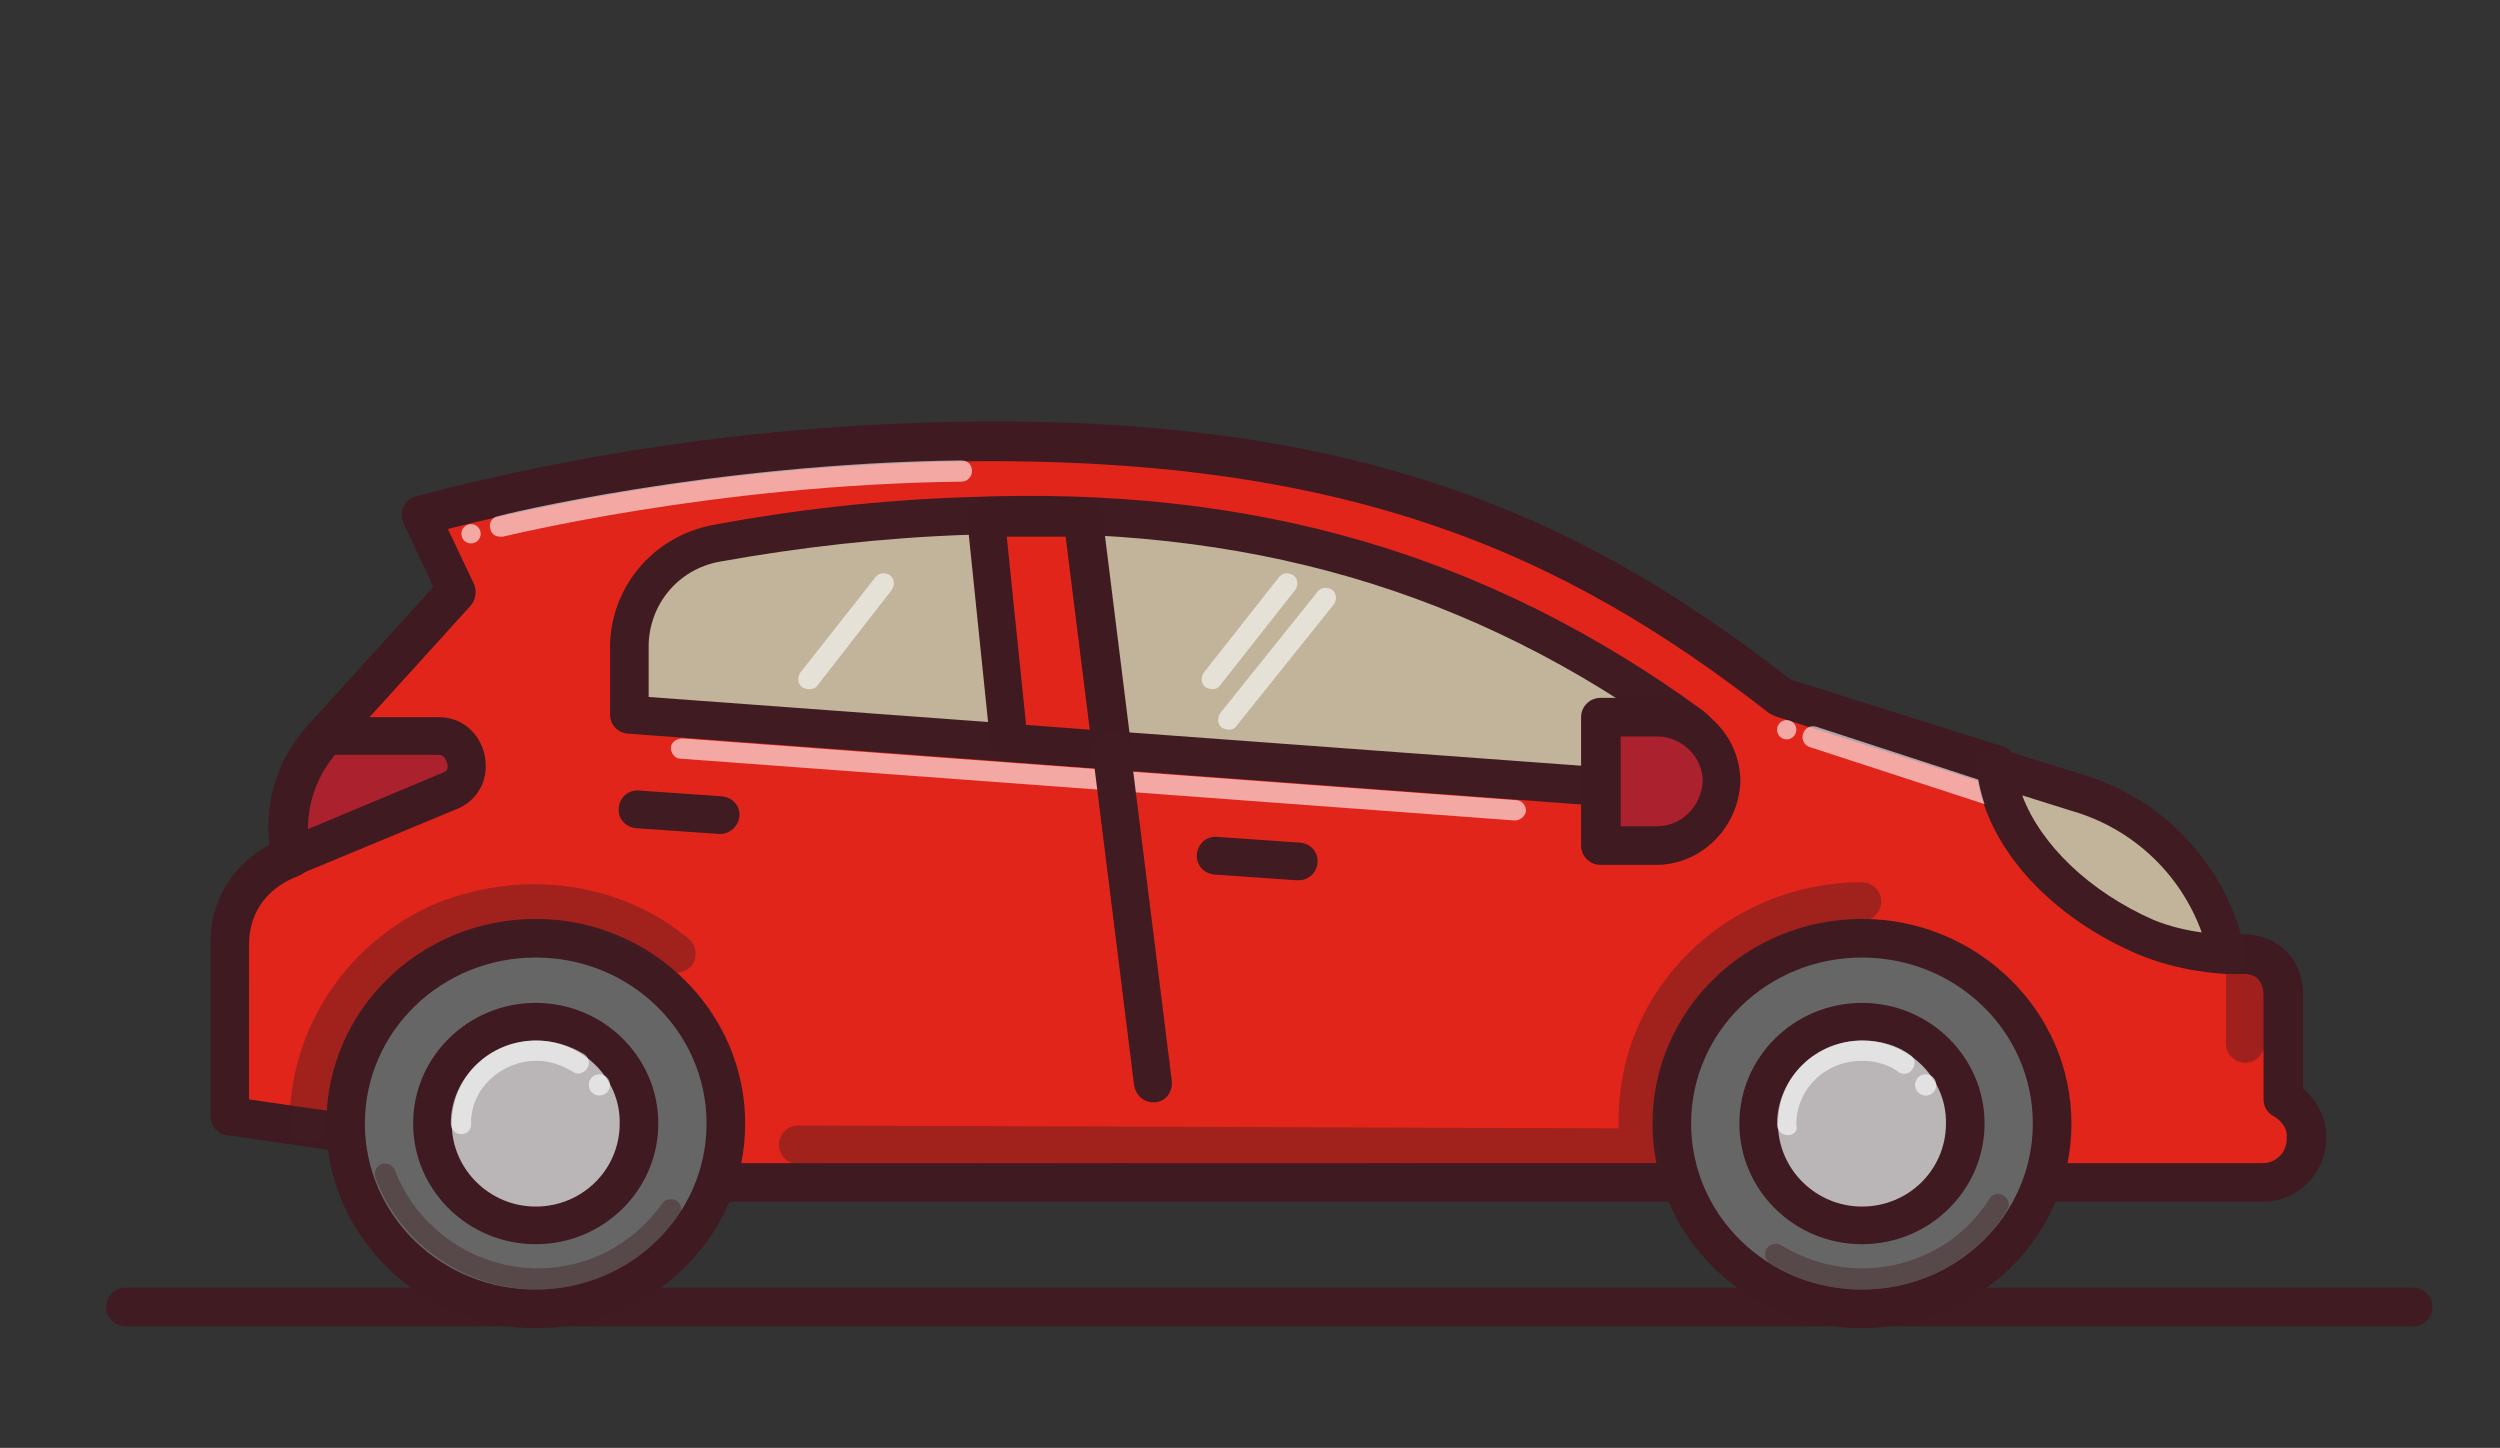
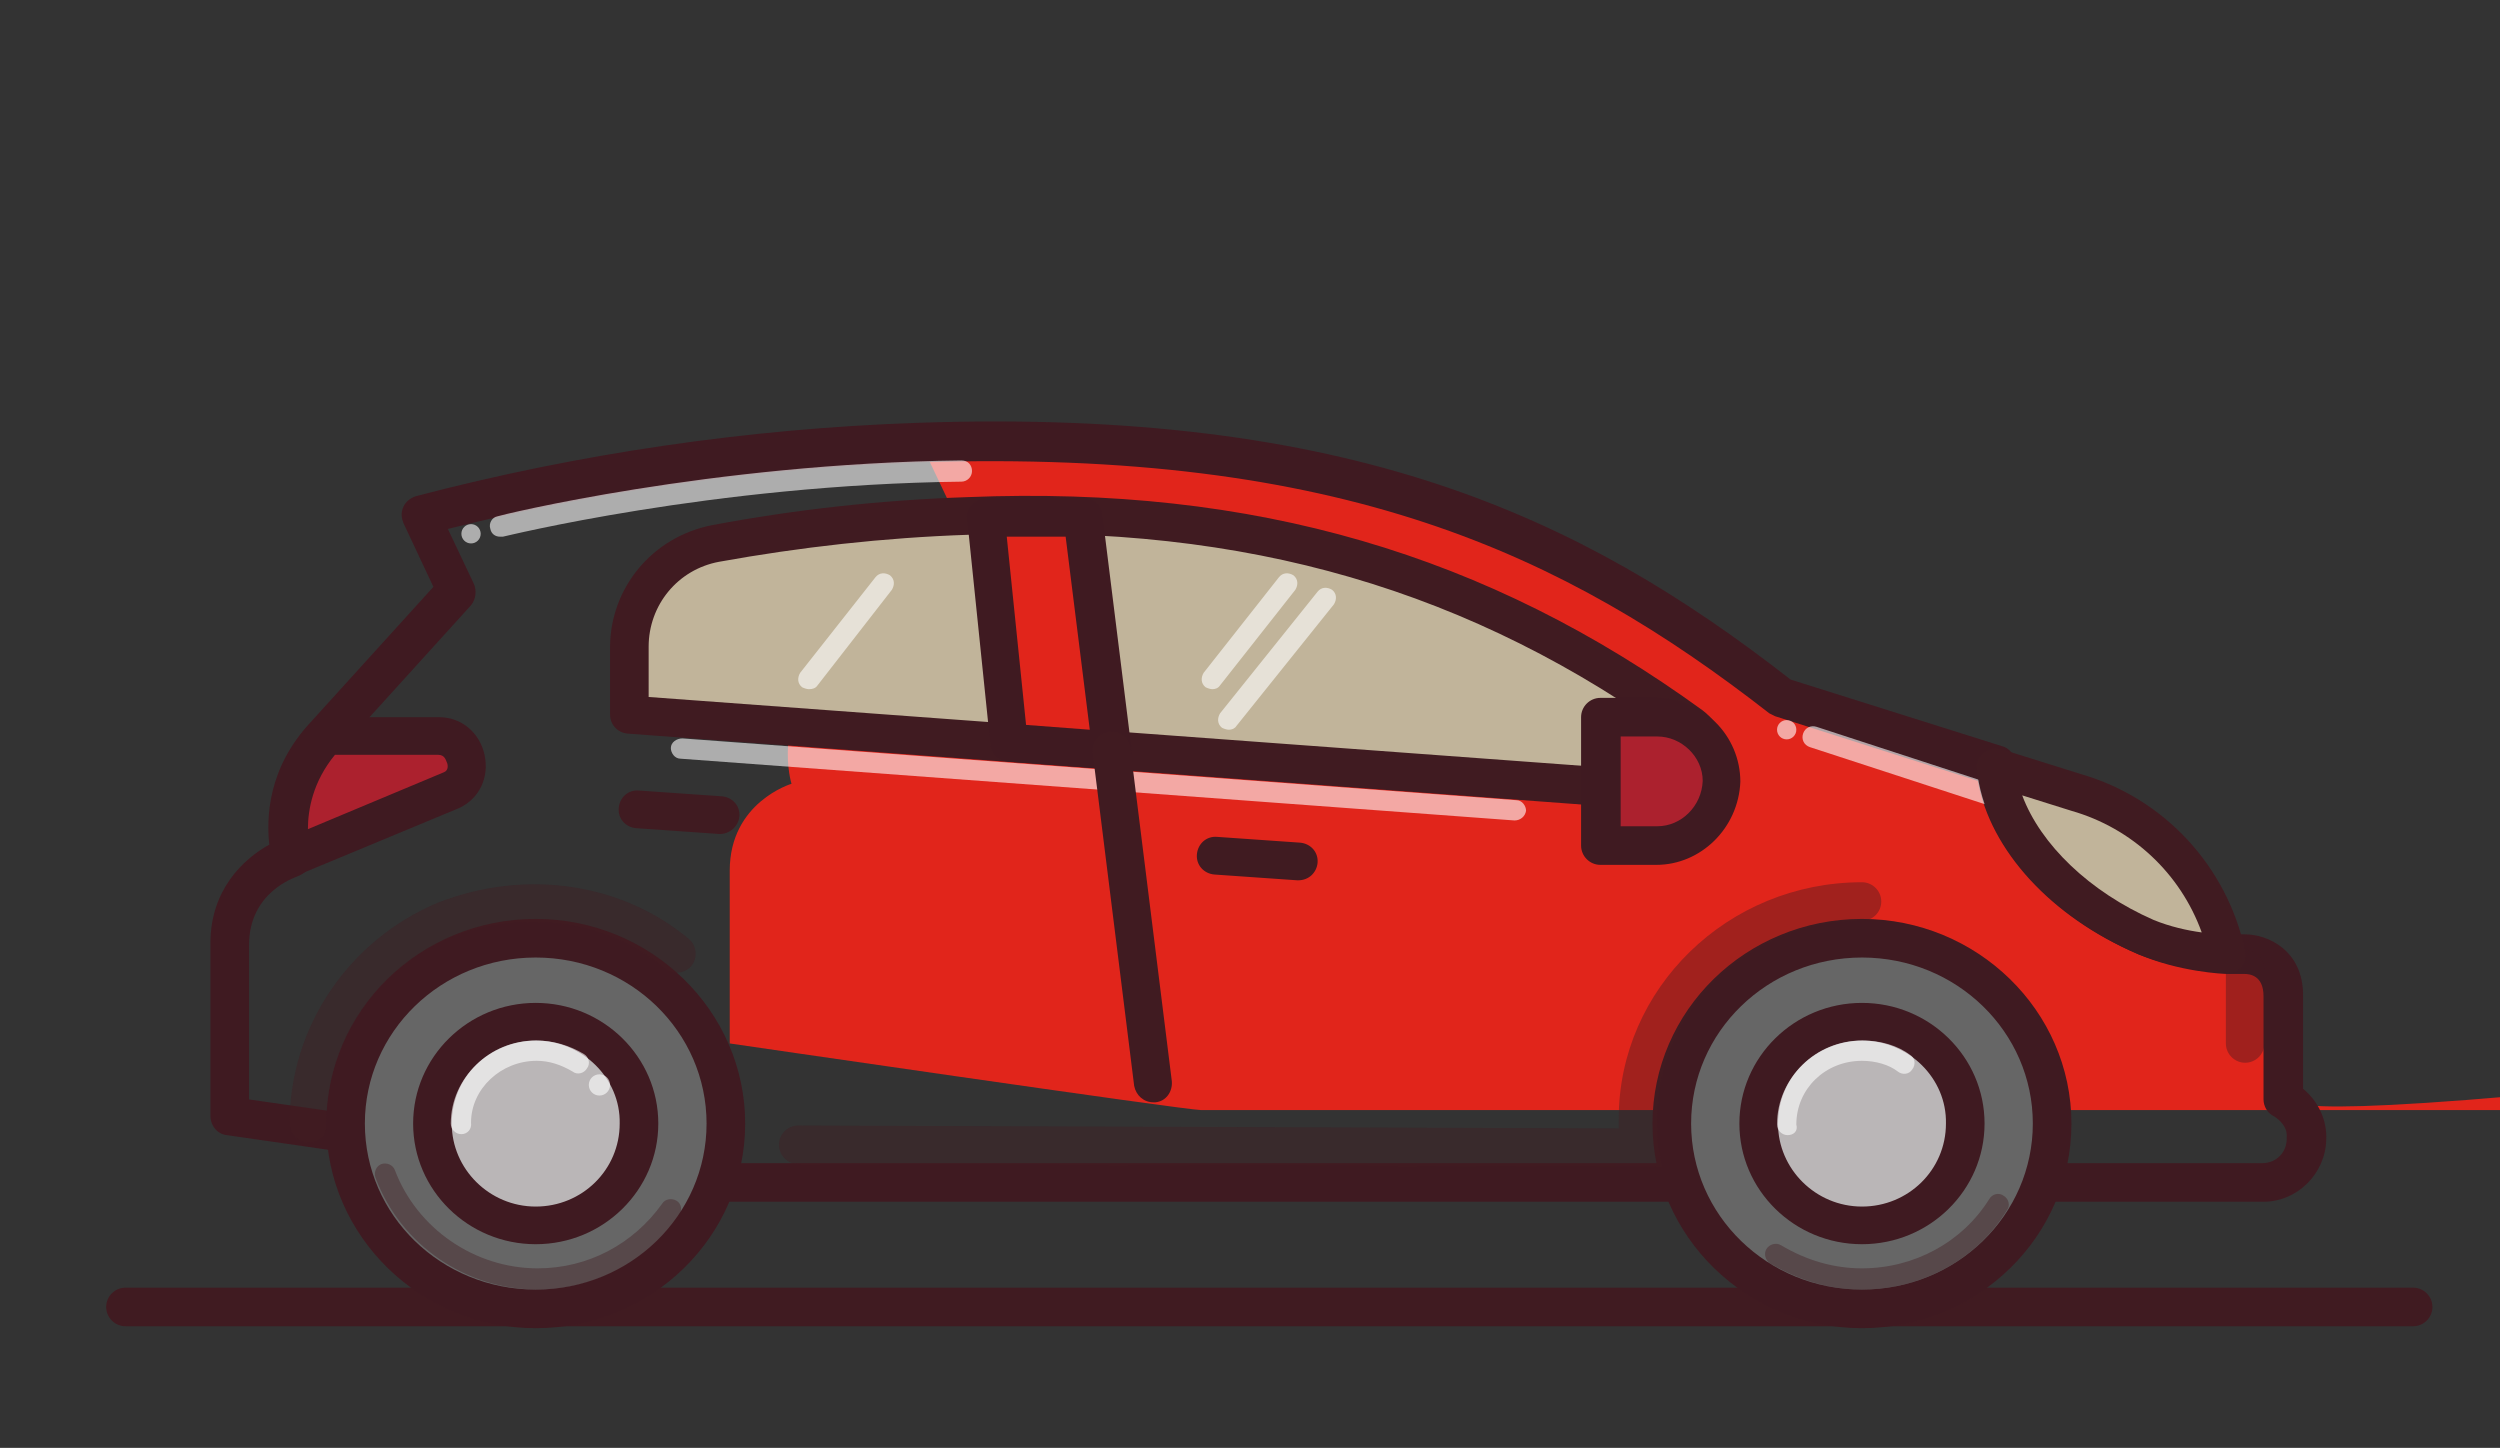
<svg xmlns="http://www.w3.org/2000/svg" version="1.1" id="Layer_1" x="0px" y="0px" width="259px" height="150px" viewBox="0 0 259 150" style="enable-background:new 0 0 259 150;" xml:space="preserve">
  <rect x="0" y="0" width="259" height="150" fill="#333333" stroke="none" />
  <style type="text/css">
	.st0{fill:#401B21;}
	.st1{fill:#E1251B;}
	.st2{fill:#3F1A21;}
	.st3{fill:#AC212E;}
	.st4{fill-rule:evenodd;clip-rule:evenodd;fill:#3F1A21;}
	.st5{fill:#C1B49A;}
	.st6{opacity:0.4;fill:#401B21;enable-background:new    ;}
	.st7{opacity:0.7;}
	.st8{fill:#FFFFFF;}
	.st9{opacity:0.4;fill:#3F1A21;enable-background:new    ;}
	.st10{opacity:0.6;}
	.st11{fill:none;stroke:#401B21;stroke-width:2.478;stroke-linecap:round;stroke-linejoin:round;stroke-miterlimit:22.926;}
	.st12{fill:#BAB6B7;}
	.st13{fill:#666666;stroke:#3F1A21;stroke-width:2.969;stroke-linecap:round;stroke-linejoin:round;}
	.st14{fill:#E1251B;stroke:#3F1A21;stroke-width:2.636;stroke-linecap:round;stroke-linejoin:round;}
	
		.st15{opacity:0.6;fill:none;stroke:#FFFFFF;stroke-width:1.605;stroke-linecap:round;stroke-linejoin:round;enable-background:new    ;}
	.st16{fill:#A0A0A0;stroke:#3F1A21;stroke-width:2.636;stroke-linecap:round;stroke-linejoin:round;}
	.st17{fill:none;stroke:#3F1A21;stroke-width:2.636;stroke-linecap:round;stroke-linejoin:round;}
	
		.st18{opacity:0.4;fill:none;stroke:#401B21;stroke-width:2.969;stroke-linecap:round;stroke-linejoin:round;enable-background:new    ;}
	.st19{opacity:0.6;fill:#FFFFFF;enable-background:new    ;}
	.st20{fill:none;stroke:#3F1A21;stroke-width:2.969;stroke-linecap:round;stroke-linejoin:round;}
	.st21{fill:#666666;stroke:#3F1A21;stroke-width:2.636;stroke-linecap:round;stroke-linejoin:round;}
	
		.st22{opacity:0.6;fill:none;stroke:#FFFFFF;stroke-width:1.205;stroke-linecap:round;stroke-miterlimit:22.926;enable-background:new    ;}
	.st23{fill:#BAB6B7;stroke:#3F1A21;stroke-width:2.636;stroke-linecap:round;stroke-linejoin:round;}
	.st24{fill:#AC212E;stroke:#3F1A21;stroke-width:2.636;stroke-linecap:round;stroke-linejoin:round;}
	
		.st25{opacity:0.6;fill:none;stroke:#FFFFFF;stroke-width:1.198;stroke-linecap:round;stroke-miterlimit:22.926;enable-background:new    ;}
	
		.st26{opacity:0.4;fill:none;stroke:#401B21;stroke-width:2.636;stroke-linecap:round;stroke-linejoin:round;enable-background:new    ;}
	.st27{fill:none;stroke:#3F1A21;stroke-width:2.969;stroke-linecap:round;stroke-linejoin:round;}
	.st28{fill:#666666;}
	.st29{opacity:0.4;}
	.st30{fill:none;stroke:#FFFFFF;stroke-width:1.343;stroke-linecap:round;stroke-linejoin:round;stroke-miterlimit:22.926;}
	.st31{fill:none;stroke:#401B21;stroke-width:4.244;stroke-linecap:round;stroke-linejoin:round;}
	.st32{fill:#666666;stroke:#3F1A21;stroke-width:4.244;stroke-linecap:round;stroke-linejoin:round;}
	.st33{fill:#E1251B;stroke:#3F1A21;stroke-width:4.244;stroke-linecap:round;stroke-linejoin:round;}
	.st34{fill:none;stroke:#3F1A21;stroke-width:4.244;stroke-linecap:round;stroke-linejoin:round;}
	.st35{fill:#C1B49A;stroke:#401B21;stroke-width:4.244;stroke-linecap:round;stroke-linejoin:round;}
	.st36{fill:#AC212E;stroke:#3F1A21;stroke-width:4.244;stroke-linecap:round;stroke-linejoin:round;}
	.st37{fill:#BAB6B7;stroke:#3F1A21;stroke-width:4.244;stroke-linecap:round;stroke-linejoin:round;}
	
		.st38{opacity:0.4;fill:none;stroke:#401B21;stroke-width:4.244;stroke-linecap:round;stroke-miterlimit:22.926;enable-background:new    ;}
	.st39{fill:none;stroke:#3F1B22;stroke-width:4.244;stroke-linecap:round;stroke-linejoin:round;}
	.st40{fill:none;stroke:#401B21;stroke-width:4.244;stroke-linecap:round;stroke-miterlimit:22.926;}
	.st41{fill:none;stroke:#FFFFFF;stroke-width:2.299;stroke-linecap:round;stroke-linejoin:round;}
	
		.st42{opacity:0.6;fill:none;stroke:#FFFFFF;stroke-width:2.299;stroke-linecap:round;stroke-linejoin:round;enable-background:new    ;}
	.st43{fill:none;stroke:#401B21;stroke-width:2.296;stroke-linecap:round;stroke-miterlimit:22.926;}
	.st44{fill:#E1251B;stroke:#3F1A21;stroke-width:4.095;stroke-linecap:round;stroke-linejoin:round;}
	.st45{fill:none;stroke:#401B21;stroke-width:4.095;stroke-linecap:round;stroke-linejoin:round;}
	.st46{fill:none;stroke:#3F1B22;stroke-width:4.103;stroke-linecap:round;stroke-linejoin:round;}
	.st47{fill:none;stroke:#401B21;stroke-width:4.095;stroke-linecap:round;stroke-miterlimit:22.926;}
	.st48{fill:none;stroke:#FFFFFF;stroke-width:2.218;stroke-linecap:round;stroke-linejoin:round;}
	
		.st49{opacity:0.4;fill:none;stroke:#401B21;stroke-width:4.095;stroke-linecap:round;stroke-miterlimit:22.926;enable-background:new    ;}
	.st50{fill:#666666;stroke:#3F1A21;stroke-width:4.096;stroke-linecap:round;stroke-linejoin:round;}
	.st51{fill:#BAB6B7;stroke:#3F1A21;stroke-width:4.096;stroke-linecap:round;stroke-linejoin:round;}
	
		.st52{opacity:0.6;fill:none;stroke:#FFFFFF;stroke-width:2.218;stroke-linecap:round;stroke-linejoin:round;enable-background:new    ;}
	
		.st53{opacity:0.4;fill:none;stroke:#401B21;stroke-width:2.152;stroke-linecap:round;stroke-linejoin:round;enable-background:new    ;}
	.st54{fill:#666666;stroke:#3F1A21;stroke-width:4.095;stroke-linecap:round;stroke-linejoin:round;}
	.st55{fill:#BAB6B7;stroke:#3F1A21;stroke-width:4.095;stroke-linecap:round;stroke-linejoin:round;}
	.st56{fill:#AC212E;stroke:#3F1A21;stroke-width:4.095;stroke-linecap:round;stroke-linejoin:round;}
	.st57{clip-path:url(#SVGID_2_);}
	.st58{fill:none;stroke:#3F1A21;stroke-width:4.095;stroke-linecap:round;stroke-linejoin:round;}
	.st59{clip-path:url(#SVGID_4_);}
	
		.st60{opacity:0.6;fill:none;stroke:#FFFFFF;stroke-width:2.148;stroke-linecap:round;stroke-linejoin:round;enable-background:new    ;}
	
		.st61{opacity:0.4;fill:none;stroke:#401B21;stroke-width:4.095;stroke-linecap:round;stroke-linejoin:round;enable-background:new    ;}
	.st62{fill:#F7941D;stroke:#3F1A21;stroke-width:4.095;stroke-linecap:round;stroke-linejoin:round;}
	
		.st63{opacity:0.4;fill:none;stroke:#401B21;stroke-width:3.448;stroke-linecap:round;stroke-linejoin:round;enable-background:new    ;}
</style>
  <g>
    <path class="st0" d="M250,137.4H13c-1.1,0-2-0.9-2-2s0.9-2,2-2h237c1.1,0,2,0.9,2,2S251.1,137.4,250,137.4z" />
    <g>
      <g>
        <g>
-           <path class="st1" d="M236.6,113.8c0-3.5,0-8,0-10.7c0-4.3-4-4.3-4-4.3h-1.8c0,0-4.5-0.2-8.5-1.9c-9-3.8-14.9-10.9-15.5-17.6      l-22.2-7c-22.7-17.7-46.5-27.8-89.2-26.4c-18.2,0.6-35.8,3.4-51.7,7.5l3.7,7.8l-13.6,15c-5.6,5.8-3.5,12.5-3.5,12.5      s-6.4,1.9-6.4,9c0,6.6,0,17.9,0,17.9s47.2,6.9,48.8,6.9h161.9c2.6,0,4.5-2.1,4.5-4.5l0,0C239.1,116.2,238,114.6,236.6,113.8z" />
+           <path class="st1" d="M236.6,113.8c0-3.5,0-8,0-10.7c0-4.3-4-4.3-4-4.3h-1.8c0,0-4.5-0.2-8.5-1.9c-9-3.8-14.9-10.9-15.5-17.6      l-22.2-7c-22.7-17.7-46.5-27.8-89.2-26.4l3.7,7.8l-13.6,15c-5.6,5.8-3.5,12.5-3.5,12.5      s-6.4,1.9-6.4,9c0,6.6,0,17.9,0,17.9s47.2,6.9,48.8,6.9h161.9c2.6,0,4.5-2.1,4.5-4.5l0,0C239.1,116.2,238,114.6,236.6,113.8z" />
          <path class="st2" d="M234.5,124.5H72.6c-1.6,0-38-5.3-49.1-6.9c-1-0.1-1.7-1-1.7-2V97.7c0-5.5,3.4-8.7,6.1-10.2      c-0.3-2.7-0.2-7.9,4.3-12.7l12.7-14l-3.1-6.6c-0.2-0.5-0.3-1.1,0-1.7c0.2-0.5,0.7-0.9,1.3-1.1c16.8-4.4,34.3-7,52.1-7.6      c44.5-1.5,68.4,9.5,90.3,26.6l21.9,6.9c0.8,0.2,1.3,0.9,1.4,1.7c0.6,6.1,6.3,12.5,14.3,16c3.6,1.6,7.7,1.8,7.8,1.8l1.7,0      c2.4,0,6,1.7,6,6.3v9.7c1.6,1.3,2.5,3.3,2.4,5.3C240.9,121.6,238,124.5,234.5,124.5z M25.8,113.9c18.6,2.7,45.2,6.5,46.8,6.6      l161.8,0c1.4,0,2.5-1.1,2.5-2.5c0-0.1,0-0.1,0-0.2c0.1-1-0.7-1.8-1.4-2.2c-0.6-0.3-1-1-1-1.7v-10.7c0-2.2-1.5-2.3-2-2.3h-1.8      c-0.3,0-5-0.2-9.3-2.1c-8.9-3.8-15.2-10.7-16.5-17.9l-21-6.7c-0.2-0.1-0.4-0.2-0.6-0.3c-21.3-16.6-44.4-27.4-88-26      c-16.7,0.6-33.1,2.9-48.9,6.9l2.7,5.7c0.3,0.7,0.2,1.6-0.3,2.2l-13.6,15c-4.8,4.9-3.1,10.5-3.1,10.6c0.2,0.5,0.1,1.1-0.1,1.5      c-0.2,0.5-0.7,0.8-1.2,1c-0.2,0.1-5,1.6-5,7.1V113.9z" />
        </g>
        <path class="st0" d="M134.5,91.2c0,0-0.1,0-0.1,0l-8.6-0.6c-1.1-0.1-1.9-1-1.8-2.1c0.1-1.1,1-1.9,2.1-1.8l8.6,0.6     c1.1,0.1,1.9,1,1.8,2.1C136.4,90.4,135.6,91.2,134.5,91.2z" />
        <path class="st0" d="M74.6,86.4c0,0-0.1,0-0.1,0l-8.6-0.6c-1.1-0.1-1.9-1-1.8-2.1c0.1-1.1,1-1.9,2.1-1.8l8.6,0.6     c1.1,0.1,1.9,1,1.8,2.1C76.5,85.6,75.6,86.4,74.6,86.4z" />
        <g>
          <g>
            <g>
              <ellipse class="st28" cx="192.9" cy="116.4" rx="19.7" ry="19.2" />
              <path class="st2" d="M192.9,137.6c-11.9,0-21.7-9.5-21.7-21.2s9.7-21.2,21.7-21.2c11.9,0,21.7,9.5,21.7,21.2        S204.9,137.6,192.9,137.6z M192.9,99.2c-9.8,0-17.7,7.7-17.7,17.2s7.9,17.2,17.7,17.2c9.8,0,17.7-7.7,17.7-17.2        S202.7,99.2,192.9,99.2z" />
            </g>
          </g>
          <g>
            <ellipse class="st12" cx="192.9" cy="116.4" rx="10.7" ry="10.6" />
            <path class="st2" d="M192.9,128.9c-7,0-12.7-5.6-12.7-12.5c0-6.9,5.7-12.5,12.7-12.5c7,0,12.7,5.6,12.7,12.5       C205.6,123.3,199.9,128.9,192.9,128.9z M192.9,107.8c-4.8,0-8.7,3.8-8.7,8.6c0,4.7,3.9,8.6,8.7,8.6c4.8,0,8.7-3.8,8.7-8.6       C201.7,111.7,197.7,107.8,192.9,107.8z" />
          </g>
        </g>
        <g>
          <g>
            <g>
              <ellipse class="st28" cx="55.5" cy="116.4" rx="19.7" ry="19.2" />
              <path class="st2" d="M55.5,137.6c-11.9,0-21.7-9.5-21.7-21.2s9.7-21.2,21.7-21.2c11.9,0,21.7,9.5,21.7,21.2        S67.5,137.6,55.5,137.6z M55.5,99.2c-9.8,0-17.7,7.7-17.7,17.2s7.9,17.2,17.7,17.2c9.8,0,17.7-7.7,17.7-17.2        S65.3,99.2,55.5,99.2z" />
            </g>
          </g>
          <g class="st29">
            <path class="st0" d="M32,118.4c-1.1,0-2-0.9-2-2c0-10,6.1-19,15.4-22.9c9.3-3.6,19.2-1.9,26,3.8c0.8,0.7,0.9,2,0.2,2.8       c-0.7,0.8-2,0.9-2.8,0.2c-5.7-4.8-14.2-6.2-22-3.2c-7.9,3.3-13,10.9-13,19.3C34,117.5,33.1,118.4,32,118.4z" />
          </g>
          <g>
            <ellipse class="st12" cx="55.5" cy="116.4" rx="10.7" ry="10.6" />
            <path class="st2" d="M55.5,128.9c-7,0-12.7-5.6-12.7-12.5c0-6.9,5.7-12.5,12.7-12.5c7,0,12.7,5.6,12.7,12.5       C68.2,123.3,62.5,128.9,55.5,128.9z M55.5,107.8c-4.8,0-8.7,3.8-8.7,8.6c0,4.7,3.9,8.6,8.7,8.6c4.8,0,8.7-3.8,8.7-8.6       C64.3,111.7,60.3,107.8,55.5,107.8z" />
          </g>
        </g>
        <g>
          <g class="st29">
            <path class="st0" d="M192.9,133.6c-3.3,0-6.4-0.9-9.5-2.7c-0.5-0.3-0.7-1-0.4-1.5c0.3-0.5,1-0.7,1.5-0.4       c2.7,1.6,5.5,2.4,8.4,2.4c5.4,0,10.4-2.7,13.2-7.2c0.3-0.5,1-0.7,1.5-0.3c0.5,0.3,0.7,1,0.3,1.5       C204.8,130.5,199,133.6,192.9,133.6z" />
          </g>
          <g class="st29">
            <path class="st0" d="M55.7,133.6c-7.4,0-14.2-4.6-16.8-11.6c-0.2-0.6,0.1-1.2,0.6-1.4c0.6-0.2,1.2,0.1,1.4,0.6       c2.3,6.1,8.3,10.2,14.8,10.2c5.2,0,9.9-2.5,12.9-6.7c0.3-0.5,1-0.6,1.5-0.3c0.5,0.3,0.6,1,0.3,1.5       C66.9,130.8,61.6,133.6,55.7,133.6z" />
          </g>
        </g>
        <g>
          <path class="st3" d="M30.3,88.7c0,0-1.9-6.7,3.5-12.5h11.7c3,0,4,4.3,1.3,5.6L30.3,88.7z" />
          <path class="st2" d="M30.3,90.7c-0.3,0-0.6-0.1-0.9-0.2c-0.5-0.2-0.9-0.7-1-1.2c-0.1-0.3-2.2-7.9,4-14.4      c0.4-0.4,0.9-0.6,1.4-0.6h11.7c2.3,0,4.2,1.6,4.7,3.9c0.5,2.3-0.5,4.5-2.6,5.5L31,90.6C30.8,90.7,30.5,90.7,30.3,90.7z       M34.7,78.2c-2.3,2.8-2.8,5.7-2.8,7.7L46,80c0.5-0.2,0.4-0.8,0.3-1c-0.1-0.2-0.2-0.8-0.9-0.8H34.7z" />
        </g>
        <g>
          <path class="st5" d="M172.8,82c3.7,0.3,5.4-4.5,2.4-6.7c-18.9-13.8-42.2-23-74.9-21.7c-9,0.3-17.8,1.3-26.2,2.9      c-5.1,1-9,5.4-9,10.7V74L172.8,82z" />
          <path class="st0" d="M173.1,84c-0.2,0-0.3,0-0.5,0L65,76c-1-0.1-1.8-0.9-1.8-2v-6.9c0-6.2,4.4-11.5,10.6-12.7      c8.5-1.6,17.4-2.6,26.5-2.9c29.6-1.2,53.8,5.9,76.1,22.1c2.1,1.6,2.9,4.2,2,6.7C177.5,82.6,175.4,84,173.1,84z M67.1,72.2      L172.9,80c0,0,0,0,0,0c1.1,0.1,1.6-0.8,1.7-1.1c0.1-0.3,0.4-1.3-0.6-2.1c-21.5-15.7-44.9-22.5-73.6-21.4      c-8.9,0.3-17.6,1.3-25.9,2.8c-4.3,0.8-7.3,4.5-7.3,8.8V72.2z" />
        </g>
        <g>
          <path class="st3" d="M171.6,87.6h-5.8V74.3h5.8c3.7,0,6.7,3,6.7,6.7l0,0C178.2,84.6,175.3,87.6,171.6,87.6z" />
          <path class="st2" d="M171.6,89.6h-5.8c-1.1,0-2-0.9-2-2V74.3c0-1.1,0.9-2,2-2h5.8c4.8,0,8.7,3.9,8.7,8.7      C180.1,85.8,176.2,89.6,171.6,89.6z M167.9,85.6h3.8c2.5,0,4.6-2.1,4.7-4.7c0-2.5-2.2-4.6-4.7-4.6h-3.8V85.6z" />
        </g>
        <g>
          <path class="st1" d="M102.1,53.6l2.4,23.3l10.7,0.8l-3-24.1C112.1,53.6,107.2,53.4,102.1,53.6z" />
          <path class="st2" d="M115.2,79.7c0,0-0.1,0-0.1,0l-10.7-0.8c-1-0.1-1.7-0.8-1.8-1.8l-2.4-23.3c-0.1-0.5,0.1-1.1,0.5-1.5      c0.4-0.4,0.9-0.7,1.4-0.7c5.1-0.2,10,0,10.2,0c1,0,1.8,0.8,1.9,1.7l3,24.1c0.1,0.6-0.1,1.2-0.5,1.6      C116.2,79.5,115.7,79.7,115.2,79.7z M106.3,75.1l6.6,0.5l-2.5-20c-1.5,0-3.7,0-6.1,0L106.3,75.1z" />
        </g>
        <g class="st29">
          <path class="st0" d="M172.2,120.9l-89.5-0.3c-1.1,0-2-0.9-2-2c0-1.1,0.9-2,2-2c0,0,0,0,0,0l85,0.3c0-0.4,0-0.7,0-1      c0-13.5,11.3-24.5,25.2-24.5c1.1,0,2,0.9,2,2s-0.9,2-2,2c-11.7,0-21.2,9.2-21.2,20.6c0,0.9,0,1.9,0.1,2.7L172.2,120.9z" />
        </g>
        <g class="st10">
          <path class="st8" d="M156.9,85C156.9,85,156.9,85,156.9,85l-86.4-6.4c-0.6,0-1-0.6-1-1.1c0-0.6,0.6-1,1.2-1l86.4,6.4      c0.6,0,1,0.6,1,1.1C158,84.6,157.5,85,156.9,85z" />
          <circle class="st8" cx="48.8" cy="55.3" r="1" />
          <circle class="st8" cx="185.1" cy="75.6" r="1" />
          <path class="st8" d="M51.8,55.6c-0.5,0-0.9-0.3-1-0.8c-0.2-0.6,0.2-1.2,0.7-1.3c0.2-0.1,22.1-5.5,48.1-5.8      c0.7,0,1.1,0.5,1.1,1.1c0,0.6-0.5,1.1-1.1,1.1c-25.8,0.3-47.4,5.7-47.5,5.7C52,55.6,51.9,55.6,51.8,55.6z" />
          <path class="st8" d="M127.3,75.6c-0.2,0-0.5-0.1-0.7-0.2c-0.5-0.4-0.5-1-0.2-1.5l10.1-12.6c0.4-0.5,1-0.5,1.5-0.2      c0.5,0.4,0.5,1,0.2,1.5l-10.1,12.6C128,75.4,127.7,75.6,127.3,75.6z" />
          <path class="st8" d="M47.8,117.5c-0.6,0-1.1-0.5-1.1-1.1c0-4.7,4-8.6,8.9-8.6c1.7,0,3.4,0.5,4.9,1.4c0.5,0.3,0.7,1,0.3,1.5      c-0.3,0.5-1,0.7-1.5,0.3c-1.2-0.7-2.4-1.1-3.7-1.1c-3.7,0-6.8,2.9-6.8,6.4C48.9,117,48.4,117.5,47.8,117.5z" />
          <path class="st8" d="M185.2,117.6c-0.6,0-1.1-0.5-1.1-1.1c0-4.8,4-8.7,8.9-8.7c1.8,0,3.6,0.5,4.9,1.5c0.5,0.3,0.6,1,0.2,1.5      c-0.3,0.5-1,0.6-1.5,0.2c-0.9-0.7-2.3-1.1-3.7-1.1c-3.8,0-6.8,2.9-6.8,6.6C186.3,117.2,185.8,117.6,185.2,117.6z" />
          <path class="st8" d="M206.5,83.6c-0.1,0-0.2,0-0.3-0.1l-18.7-6.1c-0.6-0.2-0.9-0.8-0.7-1.4c0.2-0.6,0.8-0.9,1.4-0.7l18.7,6.1      c0.6,0.2,0.9,0.8,0.7,1.4C207.4,83.3,207,83.6,206.5,83.6z" />
          <path class="st8" d="M83.8,71.4c-0.2,0-0.5-0.1-0.7-0.2c-0.5-0.4-0.5-1-0.2-1.5l7.8-9.9c0.4-0.5,1-0.5,1.5-0.2      c0.5,0.4,0.5,1,0.2,1.5L84.7,71C84.5,71.3,84.2,71.4,83.8,71.4z" />
          <path class="st8" d="M125.6,71.4c-0.2,0-0.5-0.1-0.7-0.2c-0.5-0.4-0.5-1-0.2-1.5l7.8-9.9c0.4-0.5,1-0.5,1.5-0.2      c0.5,0.4,0.5,1,0.2,1.5l-7.8,9.9C126.2,71.3,125.9,71.4,125.6,71.4z" />
          <circle class="st8" cx="62.1" cy="112.4" r="1.1" />
-           <circle class="st8" cx="199.5" cy="112.4" r="1.1" />
        </g>
        <path class="st6" d="M232.6,110.1c-1.1,0-2-0.9-2-2v-7.7c0-1.1,0.9-2,2-2s2,0.9,2,2v7.7C234.6,109.2,233.7,110.1,232.6,110.1z" />
        <path class="st0" d="M119.5,114.2c-1,0-1.8-0.7-2-1.7L113.2,78c-0.1-1.1,0.6-2.1,1.7-2.2c1.1-0.1,2.1,0.6,2.2,1.7l4.3,34.5     c0.1,1.1-0.6,2.1-1.7,2.2C119.7,114.2,119.6,114.2,119.5,114.2z" />
      </g>
      <g>
        <path class="st5" d="M230.8,98.8c-1.8-8.2-7.8-14.5-15.7-16.8l-8.3-2.6c0.6,6.7,6.6,13.8,15.5,17.6     C226.5,98.7,230.8,98.8,230.8,98.8z" />
        <path class="st0" d="M230.8,100.8C230.8,100.8,230.8,100.8,230.8,100.8c-0.3,0-4.8-0.2-9.2-1.9c-9.5-4.1-16-11.6-16.8-19.2     c-0.1-0.7,0.2-1.3,0.7-1.7c0.5-0.4,1.2-0.6,1.8-0.4l8.3,2.6c8.6,2.5,15.1,9.5,17,18.3c0.1,0.6,0,1.2-0.4,1.7     C232,100.5,231.4,100.8,230.8,100.8z M209.5,82.4c1.9,5.1,7,10,13.6,12.9c1.7,0.7,3.5,1.1,5,1.3c-2.2-6.1-7.2-10.8-13.5-12.6     L209.5,82.4z" />
      </g>
    </g>
  </g>
</svg>